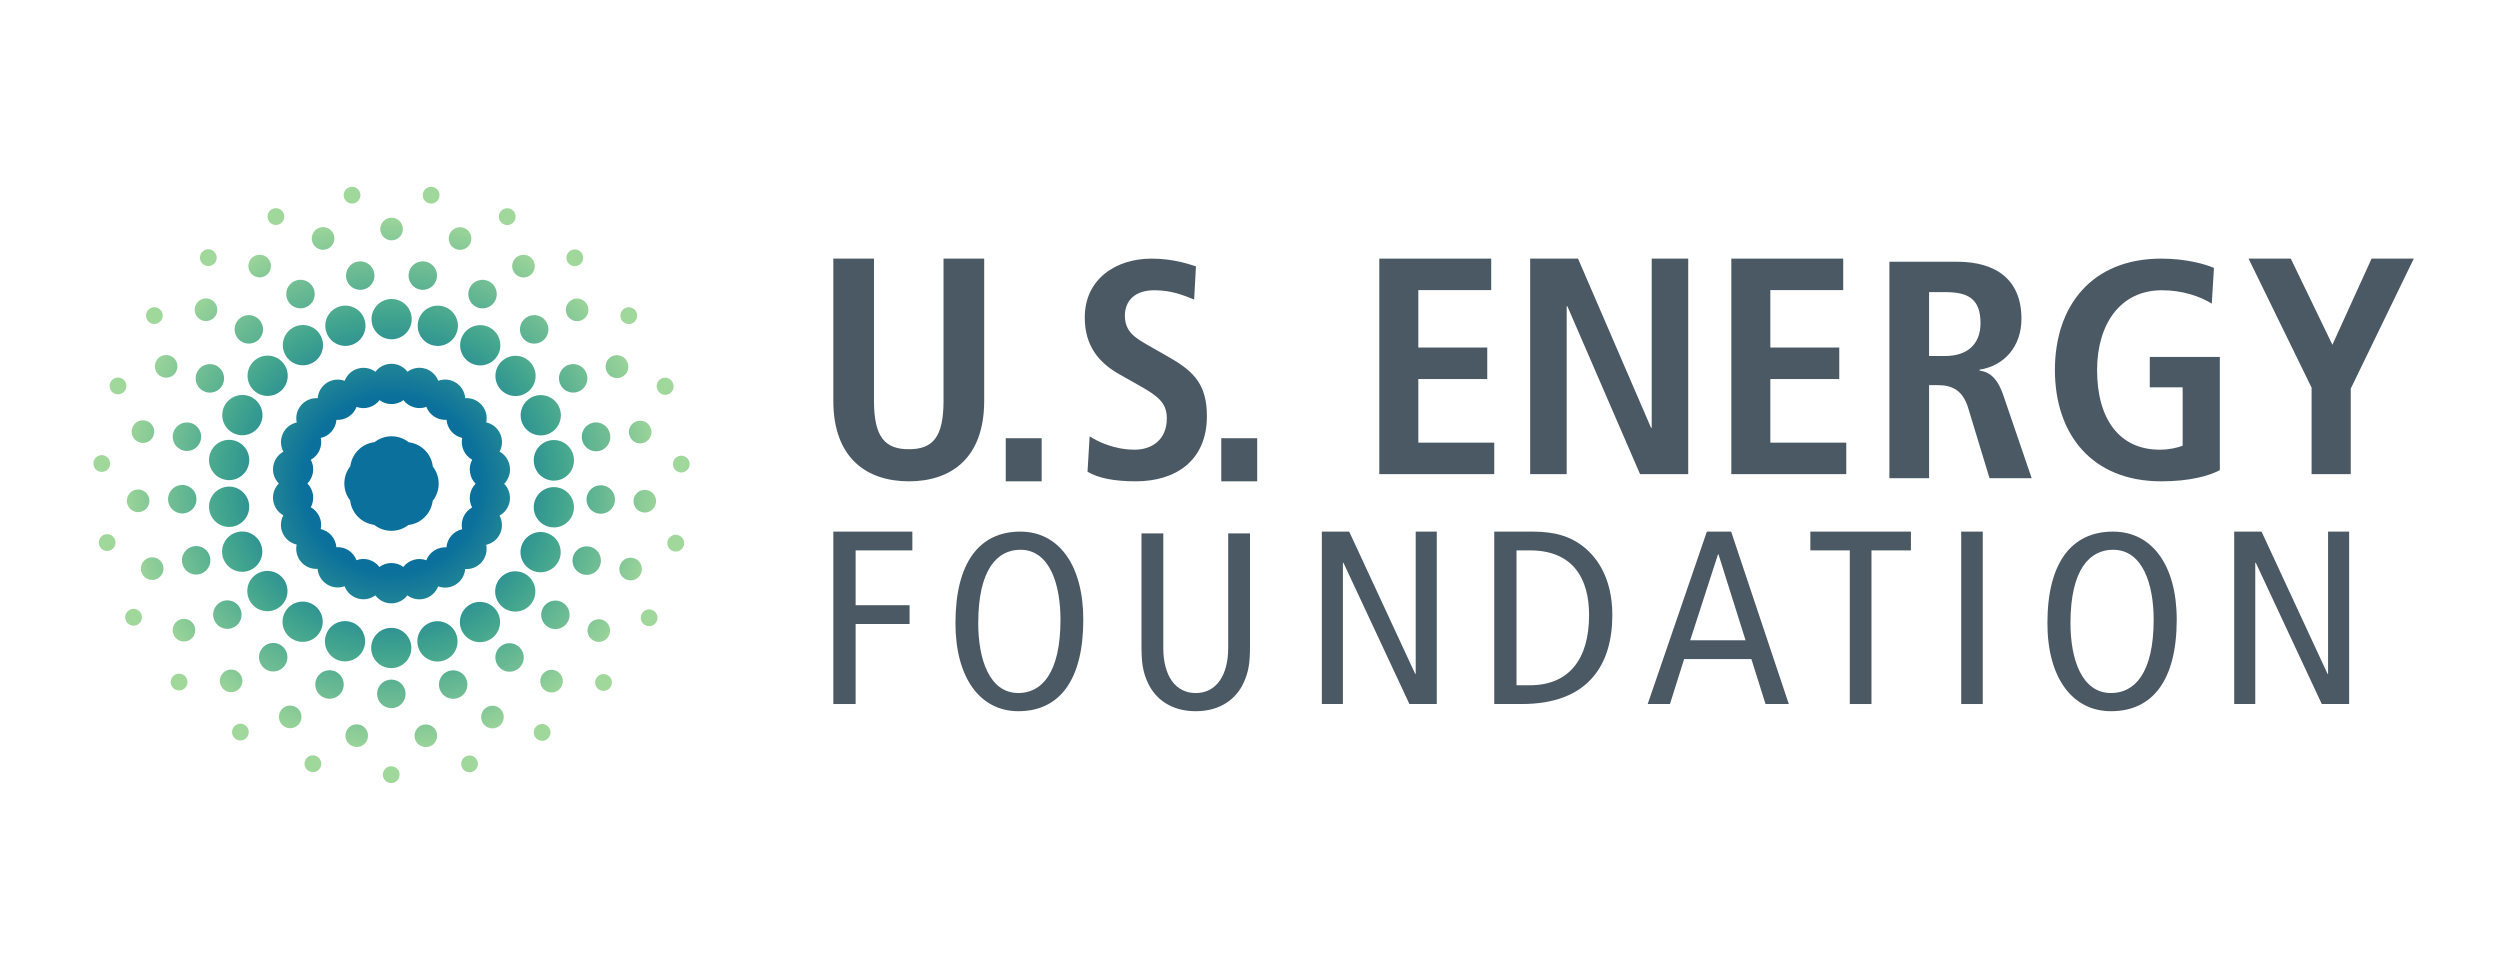
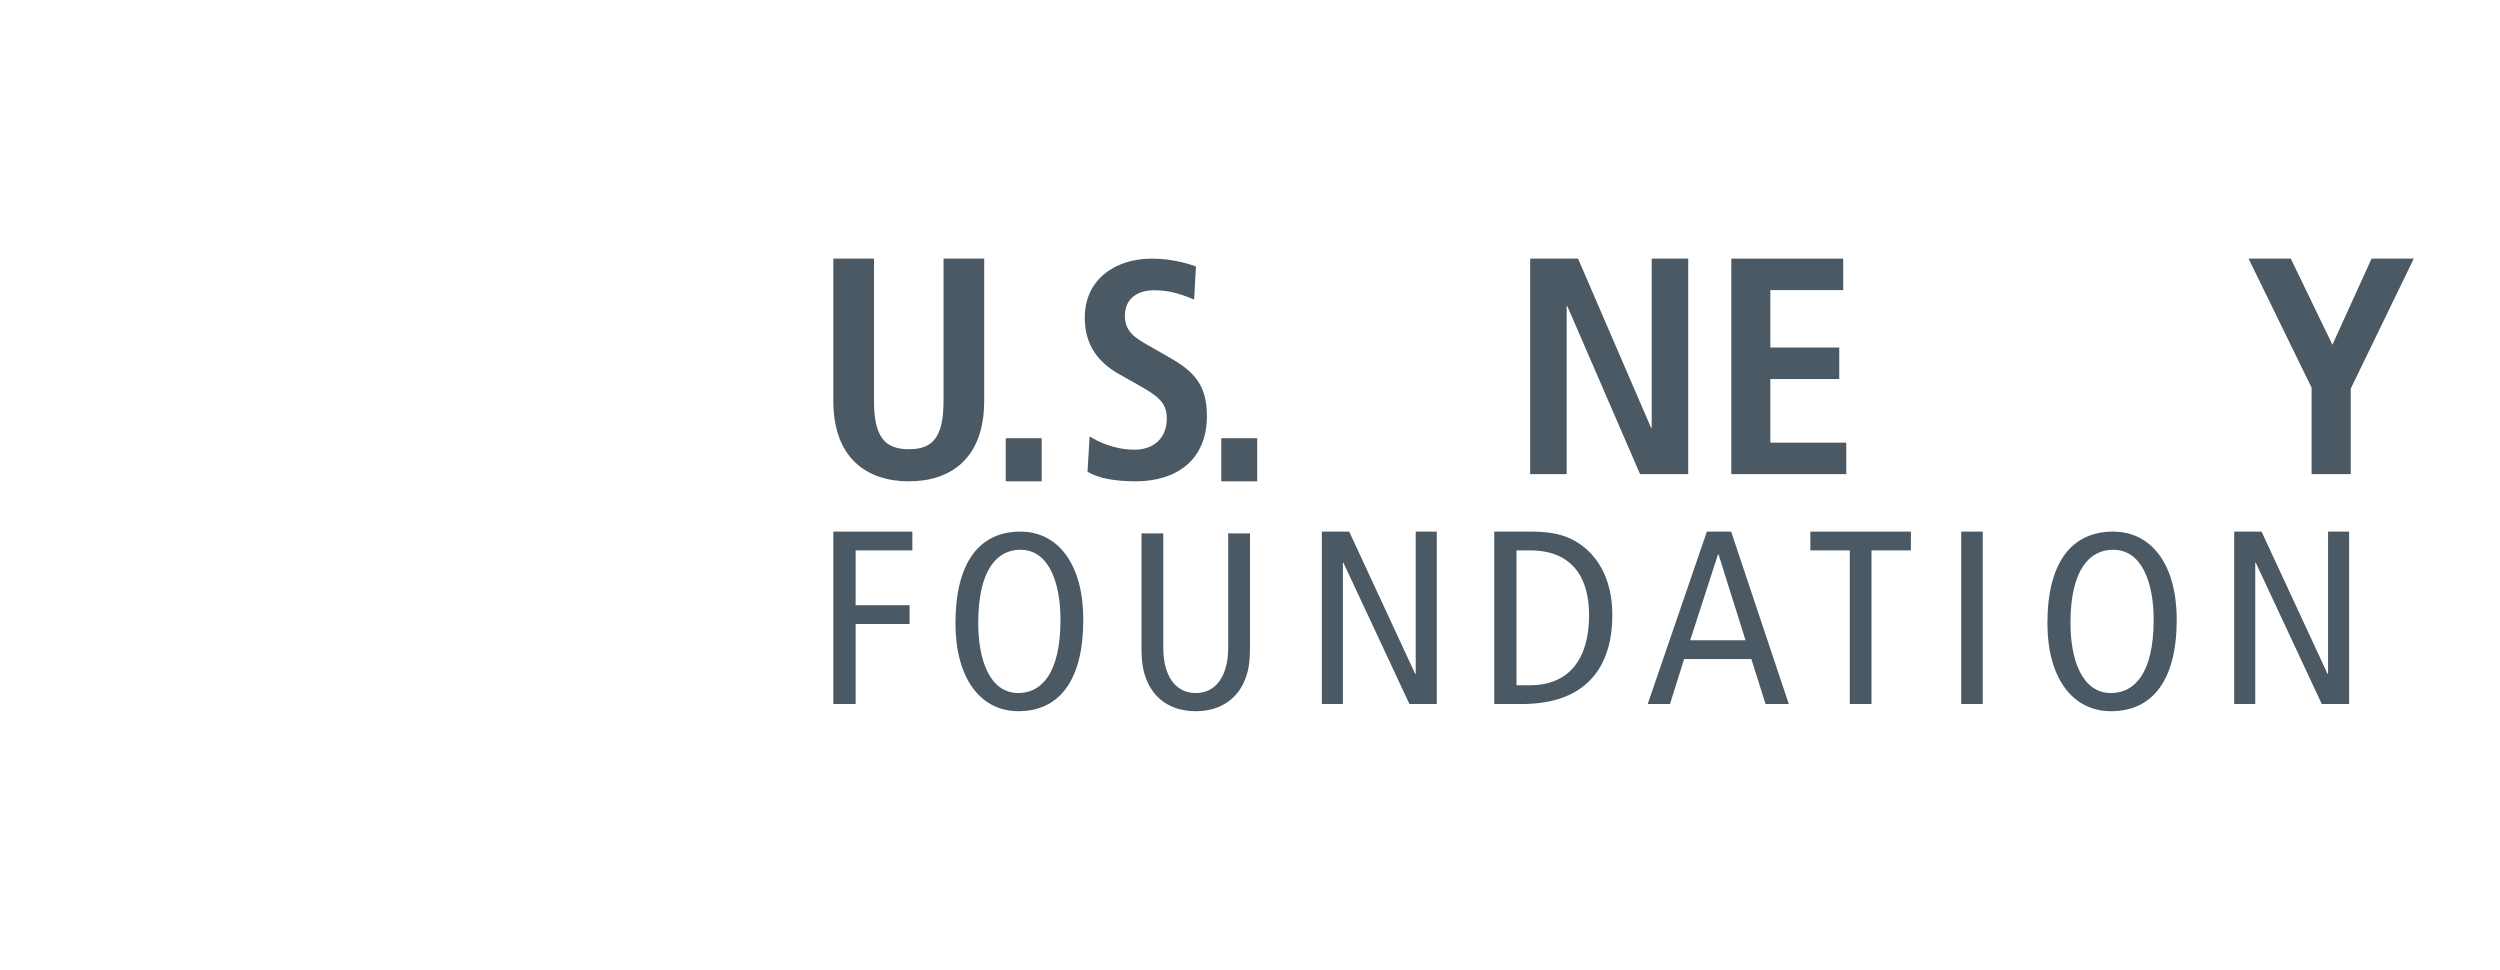
<svg xmlns="http://www.w3.org/2000/svg" width="348" height="135" viewBox="0 0 348 135">
  <defs>
    <radialGradient id="a" cx="50.015%" cy="50%" r="50%" fx="50.015%" fy="50%">
      <stop offset="29.5%" stop-color="#0B709B" />
      <stop offset="57%" stop-color="#41A48E" />
      <stop offset="91.5%" stop-color="#A0D79A" />
    </radialGradient>
  </defs>
  <g fill="none" transform="translate(13 26)">
-     <path fill="url(#a)" d="M50.664,71.187 C50.469,71.248 50.275,71.276 50.081,71.276 C49.233,71.276 48.449,70.727 48.186,69.871 C47.868,68.822 48.456,67.712 49.502,67.388 C50.549,67.069 51.656,67.658 51.979,68.707 C52.298,69.756 51.71,70.866 50.664,71.187 Z M56.816,63.873 C55.912,64.492 55.676,65.726 56.292,66.632 C56.676,67.198 57.298,67.503 57.933,67.503 C58.314,67.503 58.705,67.39 59.045,67.16 C59.949,66.541 60.185,65.306 59.567,64.401 C58.951,63.492 57.72,63.258 56.816,63.875 L56.816,63.873 Z M36.848,10.4 C35.767,10.567 35.022,11.578 35.188,12.662 C35.336,13.645 36.181,14.352 37.146,14.352 C37.244,14.352 37.345,14.345 37.443,14.328 C38.527,14.164 39.271,13.15 39.105,12.066 C38.941,10.982 37.93,10.236 36.848,10.4 Z M45.555,14.323 C45.656,14.34 45.756,14.347 45.852,14.347 C46.817,14.347 47.662,13.641 47.812,12.657 C47.976,11.573 47.229,10.562 46.147,10.398 C45.066,10.231 44.057,10.98 43.893,12.064 C43.729,13.148 44.473,14.159 45.555,14.323 Z M26.669,66.604 C27.285,65.698 27.05,64.464 26.149,63.844 C25.245,63.225 24.012,63.46 23.396,64.365 C22.778,65.271 23.012,66.505 23.916,67.125 C24.255,67.36 24.646,67.47 25.03,67.47 C25.662,67.47 26.285,67.167 26.669,66.602 L26.669,66.604 Z M11.091,34.343 C10.845,35.413 11.512,36.478 12.577,36.724 C12.727,36.757 12.877,36.774 13.022,36.774 C13.923,36.774 14.74,36.152 14.954,35.232 C15.197,34.164 14.532,33.099 13.465,32.852 C12.399,32.606 11.336,33.275 11.091,34.343 Z M14.497,25.672 C13.949,26.622 14.272,27.838 15.22,28.387 C15.532,28.568 15.874,28.654 16.211,28.654 C16.894,28.654 17.562,28.3 17.927,27.662 C18.475,26.714 18.152,25.498 17.203,24.949 C16.255,24.4 15.043,24.724 14.497,25.674 L14.497,25.672 Z M28.827,16.919 C29.115,16.919 29.408,16.855 29.684,16.722 C30.67,16.248 31.089,15.06 30.614,14.07 C30.138,13.082 28.954,12.662 27.966,13.138 C26.98,13.615 26.563,14.802 27.039,15.792 C27.378,16.503 28.088,16.919 28.827,16.919 Z M41.474,68.599 C40.381,68.601 39.491,69.488 39.491,70.589 C39.491,71.689 40.379,72.574 41.477,72.574 C42.575,72.574 43.46,71.687 43.457,70.586 C43.457,69.49 42.572,68.599 41.474,68.599 Z M21.635,21.833 C22.118,21.833 22.602,21.657 22.984,21.302 C23.787,20.554 23.834,19.296 23.087,18.496 C22.342,17.691 21.087,17.644 20.287,18.392 C19.484,19.139 19.439,20.397 20.184,21.199 C20.572,21.619 21.104,21.833 21.638,21.833 L21.635,21.833 Z M66.792,28.65 C67.127,28.65 67.469,28.563 67.78,28.382 C68.728,27.833 69.053,26.62 68.506,25.669 C67.96,24.721 66.747,24.393 65.799,24.942 C64.853,25.491 64.526,26.704 65.073,27.655 C65.441,28.293 66.106,28.647 66.792,28.647 L66.792,28.65 Z M33.456,67.383 C32.409,67.059 31.3,67.644 30.974,68.693 C30.651,69.739 31.234,70.851 32.281,71.18 C32.477,71.241 32.674,71.269 32.868,71.269 C33.716,71.269 34.498,70.722 34.762,69.868 C35.085,68.822 34.5,67.709 33.456,67.383 Z M59.904,18.498 C59.16,19.305 59.209,20.558 60.012,21.305 C60.393,21.659 60.878,21.835 61.36,21.835 C61.892,21.835 62.423,21.619 62.814,21.197 C63.559,20.392 63.512,19.136 62.706,18.39 C61.903,17.644 60.651,17.693 59.907,18.498 L59.904,18.498 Z M70.774,41.551 C69.683,41.467 68.728,42.288 68.648,43.382 C68.564,44.478 69.384,45.433 70.475,45.513 C70.526,45.517 70.578,45.52 70.627,45.52 C71.655,45.52 72.523,44.724 72.603,43.682 C72.685,42.589 71.868,41.631 70.777,41.551 L70.774,41.551 Z M68.033,35.227 C68.033,35.227 68.037,35.246 68.04,35.253 C68.042,35.26 68.042,35.267 68.044,35.272 C68.253,36.194 69.07,36.818 69.976,36.818 C70.121,36.818 70.268,36.802 70.416,36.769 C71.484,36.525 72.151,35.462 71.91,34.392 C71.907,34.387 71.907,34.382 71.905,34.375 C71.905,34.364 71.9,34.352 71.898,34.34 C71.652,33.273 70.589,32.604 69.524,32.848 C68.456,33.094 67.789,34.16 68.033,35.227 Z M19.886,61.106 C20.743,60.421 20.881,59.17 20.198,58.313 C19.514,57.454 18.269,57.316 17.414,57.999 C16.557,58.682 16.417,59.933 17.1,60.789 C17.491,61.28 18.067,61.538 18.65,61.538 C19.083,61.538 19.521,61.395 19.886,61.106 Z M13.584,50.145 C12.566,50.541 12.062,51.694 12.458,52.719 C12.762,53.503 13.511,53.984 14.305,53.984 C14.546,53.984 14.79,53.939 15.026,53.845 C16.047,53.447 16.55,52.294 16.152,51.271 C15.754,50.25 14.605,49.746 13.584,50.145 Z M12.369,45.475 C12.42,45.475 12.47,45.473 12.521,45.468 C13.612,45.386 14.431,44.433 14.347,43.34 L14.35,43.34 C14.265,42.244 13.315,41.425 12.224,41.507 C11.133,41.591 10.313,42.544 10.395,43.638 C10.475,44.68 11.343,45.475 12.371,45.475 L12.369,45.475 Z M65.546,58.032 C64.69,57.347 63.444,57.487 62.763,58.344 C62.079,59.203 62.219,60.451 63.074,61.136 C63.437,61.43 63.875,61.568 64.308,61.571 C64.891,61.571 65.467,61.312 65.858,60.822 C66.541,59.963 66.401,58.715 65.546,58.03 L65.546,58.032 Z M70.514,52.764 C70.915,51.745 70.416,50.591 69.4,50.187 C68.382,49.783 67.23,50.286 66.827,51.304 C66.424,52.325 66.925,53.479 67.941,53.883 C68.183,53.977 68.426,54.024 68.67,54.024 C69.461,54.024 70.205,53.547 70.514,52.764 Z M53.307,16.726 C53.585,16.86 53.878,16.924 54.168,16.924 C54.906,16.924 55.613,16.511 55.955,15.799 C56.43,14.812 56.015,13.624 55.032,13.145 C54.047,12.669 52.862,13.084 52.384,14.072 C51.909,15.06 52.321,16.248 53.307,16.726 Z M6.577,35.629 C6.685,35.652 6.795,35.661 6.9,35.661 C7.628,35.661 8.284,35.15 8.438,34.406 C8.616,33.552 8.071,32.716 7.218,32.538 C6.366,32.36 5.535,32.906 5.355,33.761 C5.177,34.615 5.722,35.448 6.575,35.629 L6.577,35.629 Z M11.524,25.721 C11.922,24.947 11.622,23.994 10.849,23.595 C10.077,23.196 9.126,23.496 8.728,24.271 C8.33,25.045 8.63,25.998 9.403,26.397 C9.634,26.517 9.88,26.575 10.126,26.575 C10.695,26.575 11.245,26.265 11.526,25.721 L11.524,25.721 Z M6.228,45.285 C6.263,45.285 6.301,45.285 6.336,45.285 C7.202,45.226 7.857,44.473 7.799,43.605 C7.74,42.736 6.989,42.079 6.123,42.138 C5.256,42.197 4.601,42.95 4.659,43.818 C4.716,44.651 5.409,45.29 6.228,45.29 L6.228,45.285 Z M11.702,60.43 C10.99,60.93 10.819,61.918 11.32,62.629 C11.627,63.063 12.116,63.298 12.61,63.298 C12.921,63.298 13.24,63.204 13.514,63.009 C14.225,62.509 14.394,61.526 13.895,60.813 C13.394,60.099 12.411,59.93 11.702,60.43 Z M75.187,43.656 C75.126,44.527 75.78,45.28 76.646,45.341 C76.683,45.341 76.721,45.346 76.758,45.346 C77.578,45.346 78.266,44.71 78.324,43.877 C78.388,43.009 77.732,42.255 76.866,42.192 C75.997,42.131 75.246,42.786 75.185,43.654 L75.187,43.656 Z M50.614,8.722 C50.757,8.762 50.898,8.781 51.04,8.781 C51.729,8.781 52.361,8.328 52.553,7.631 C52.789,6.791 52.3,5.92 51.464,5.683 C50.626,5.449 49.757,5.939 49.523,6.777 C49.287,7.617 49.776,8.485 50.612,8.722 L50.614,8.722 Z M58.523,10.224 C58.073,10.97 58.307,11.939 59.052,12.39 C59.31,12.547 59.588,12.62 59.869,12.622 C60.401,12.622 60.918,12.35 61.215,11.862 C61.667,11.116 61.431,10.146 60.688,9.694 C59.944,9.243 58.977,9.478 58.525,10.224 L58.523,10.224 Z M67.335,18.707 C67.719,18.707 68.108,18.566 68.41,18.285 C69.044,17.688 69.079,16.691 68.487,16.055 C67.895,15.417 66.897,15.382 66.263,15.975 C65.626,16.572 65.591,17.569 66.185,18.205 C66.495,18.538 66.916,18.707 67.335,18.707 Z M15.672,18.693 C16.094,18.693 16.515,18.524 16.824,18.191 C17.416,17.555 17.384,16.558 16.747,15.961 C16.112,15.368 15.117,15.401 14.523,16.039 C13.93,16.675 13.963,17.672 14.6,18.268 C14.902,18.552 15.288,18.693 15.672,18.693 Z M74.574,34.462 C74.728,35.208 75.384,35.72 76.112,35.72 C76.22,35.72 76.327,35.708 76.433,35.687 C77.285,35.509 77.83,34.676 77.655,33.822 C77.477,32.967 76.646,32.418 75.794,32.597 C74.941,32.773 74.394,33.608 74.572,34.462 L74.574,34.462 Z M23.148,12.613 C23.426,12.613 23.705,12.54 23.962,12.383 C24.707,11.932 24.941,10.961 24.492,10.217 C24.042,9.471 23.073,9.236 22.331,9.687 C21.586,10.137 21.35,11.109 21.802,11.852 C22.096,12.343 22.616,12.613 23.15,12.613 L23.148,12.613 Z M31.972,8.769 C32.114,8.769 32.257,8.75 32.398,8.71 C33.236,8.473 33.723,7.603 33.486,6.763 C33.25,5.925 32.384,5.434 31.545,5.671 C30.707,5.908 30.22,6.779 30.457,7.617 C30.651,8.314 31.283,8.769 31.969,8.769 L31.972,8.769 Z M41.507,7.457 C42.378,7.457 43.08,6.751 43.08,5.883 C43.08,5.01 42.378,4.303 41.509,4.303 C40.641,4.303 39.936,5.01 39.934,5.878 C39.934,6.751 40.639,7.457 41.507,7.457 Z M7.656,51.665 C6.837,51.959 6.411,52.86 6.703,53.684 C6.933,54.329 7.539,54.73 8.185,54.73 C8.361,54.73 8.536,54.702 8.712,54.639 C9.534,54.345 9.96,53.444 9.667,52.623 C9.375,51.801 8.476,51.372 7.654,51.665 L7.656,51.665 Z M36.874,74.841 C36.012,74.719 35.219,75.322 35.097,76.185 C34.978,77.049 35.579,77.844 36.441,77.966 C36.513,77.976 36.588,77.981 36.661,77.981 C37.434,77.981 38.108,77.41 38.216,76.619 C38.337,75.756 37.736,74.96 36.874,74.841 Z M20.39,69.774 C20.938,69.096 20.837,68.104 20.163,67.554 C19.488,67.005 18.496,67.106 17.948,67.782 C17.4,68.458 17.501,69.453 18.175,70.002 C18.468,70.241 18.819,70.356 19.168,70.356 C19.624,70.356 20.078,70.157 20.39,69.774 Z M46.068,74.855 C45.204,74.972 44.602,75.765 44.719,76.631 C44.829,77.422 45.504,77.997 46.276,77.997 C46.349,77.997 46.419,77.992 46.492,77.981 C47.355,77.863 47.955,77.07 47.84,76.204 C47.721,75.341 46.929,74.738 46.068,74.855 Z M74.293,24.329 C74.293,24.329 74.286,24.313 74.281,24.304 C74.281,24.299 74.277,24.294 74.274,24.29 C73.874,23.515 72.923,23.215 72.153,23.616 C71.381,24.015 71.081,24.968 71.479,25.74 C71.484,25.747 71.486,25.752 71.488,25.756 C71.491,25.763 71.495,25.768 71.498,25.775 C71.779,26.317 72.329,26.629 72.898,26.632 C73.143,26.632 73.387,26.573 73.619,26.453 C74.394,26.054 74.693,25.102 74.295,24.329 L74.293,24.329 Z M54.92,72.367 C54.124,72.715 53.759,73.644 54.103,74.442 C54.363,75.035 54.941,75.39 55.55,75.39 C55.76,75.39 55.971,75.348 56.175,75.258 C56.973,74.913 57.338,73.982 56.994,73.184 C56.648,72.384 55.718,72.02 54.922,72.365 L54.92,72.367 Z M75.311,51.724 C74.492,51.431 73.593,51.86 73.3,52.679 C73.008,53.5 73.436,54.402 74.253,54.695 C74.429,54.758 74.607,54.789 74.782,54.789 C75.428,54.789 76.035,54.385 76.264,53.74 C76.557,52.918 76.128,52.017 75.309,51.724 L75.311,51.724 Z M71.638,62.683 C72.139,61.969 71.971,60.986 71.261,60.484 C70.552,59.982 69.571,60.151 69.067,60.862 C68.566,61.573 68.737,62.556 69.444,63.058 C69.723,63.255 70.039,63.349 70.35,63.349 C70.844,63.349 71.331,63.117 71.638,62.683 Z M28.02,72.344 C27.221,71.997 26.294,72.363 25.95,73.163 C25.604,73.963 25.969,74.89 26.767,75.237 C26.971,75.327 27.184,75.369 27.395,75.369 C28.001,75.369 28.579,75.014 28.839,74.421 C29.186,73.621 28.82,72.691 28.022,72.346 L28.02,72.344 Z M62.786,67.59 C62.112,68.136 62.006,69.129 62.554,69.807 C62.863,70.192 63.32,70.392 63.779,70.392 C64.125,70.392 64.476,70.277 64.767,70.042 C65.443,69.493 65.546,68.5 65.001,67.822 C64.453,67.146 63.463,67.041 62.786,67.59 Z M46.852,2.327 C46.906,2.335 46.962,2.339 47.014,2.339 C47.587,2.339 48.086,1.917 48.168,1.33 C48.257,0.692 47.812,0.103 47.173,0.014 C46.536,-0.075 45.946,0.37 45.857,1.009 C45.771,1.649 46.215,2.238 46.852,2.327 Z M70.156,68.204 C69.718,68.674 69.742,69.415 70.212,69.854 C70.437,70.068 70.723,70.169 71.008,70.169 C71.322,70.169 71.631,70.044 71.863,69.8 C72.301,69.329 72.277,68.587 71.807,68.148 C71.336,67.707 70.599,67.733 70.158,68.204 L70.156,68.204 Z M77.896,58.956 C77.325,58.661 76.62,58.881 76.325,59.456 C76.03,60.029 76.25,60.733 76.821,61.031 C76.995,61.12 77.177,61.162 77.358,61.162 C77.779,61.162 78.186,60.932 78.392,60.531 C78.692,59.958 78.467,59.254 77.896,58.956 Z M57.142,5.228 C57.294,5.294 57.451,5.326 57.605,5.326 C58.055,5.326 58.485,5.061 58.675,4.622 C58.933,4.031 58.661,3.341 58.071,3.085 C57.481,2.827 56.793,3.1 56.538,3.691 C56.282,4.282 56.552,4.972 57.142,5.228 Z M52.047,79.205 C51.427,79.379 51.066,80.025 51.237,80.646 C51.382,81.163 51.85,81.503 52.361,81.503 C52.464,81.503 52.572,81.489 52.675,81.458 C53.295,81.282 53.656,80.637 53.485,80.017 C53.309,79.396 52.665,79.032 52.045,79.205 L52.047,79.205 Z M36.003,2.337 C36.057,2.337 36.111,2.332 36.165,2.325 C36.801,2.236 37.246,1.647 37.16,1.006 C37.071,0.368 36.481,-0.078 35.844,0.011 C35.205,0.098 34.76,0.69 34.849,1.328 C34.931,1.914 35.43,2.337 36.003,2.337 Z M61.859,74.953 C61.309,75.287 61.133,76.007 61.466,76.558 C61.686,76.92 62.072,77.122 62.465,77.122 C62.671,77.122 62.877,77.068 63.067,76.953 C63.617,76.619 63.795,75.899 63.46,75.348 C63.128,74.796 62.412,74.618 61.859,74.953 Z M25.407,5.317 C25.561,5.317 25.716,5.287 25.868,5.221 C26.458,4.963 26.732,4.275 26.475,3.684 C26.219,3.092 25.533,2.818 24.943,3.076 C24.351,3.332 24.08,4.019 24.337,4.611 C24.527,5.052 24.955,5.317 25.407,5.317 Z M41.458,80.663 C40.814,80.663 40.292,81.186 40.292,81.831 C40.29,82.477 40.812,83 41.456,83 L41.458,83 C42.102,83 42.622,82.479 42.624,81.834 C42.624,81.188 42.102,80.665 41.458,80.663 Z M3.814,26.622 C3.208,26.404 2.541,26.723 2.325,27.331 C2.108,27.939 2.426,28.607 3.032,28.823 C3.161,28.868 3.295,28.891 3.423,28.891 C3.901,28.891 4.35,28.593 4.521,28.115 C4.737,27.505 4.421,26.838 3.814,26.622 Z M81.302,48.462 C80.673,48.328 80.055,48.737 79.921,49.366 C79.788,49.997 80.193,50.616 80.822,50.75 C80.902,50.767 80.984,50.776 81.064,50.776 C81.602,50.776 82.087,50.398 82.204,49.847 C82.337,49.216 81.932,48.596 81.302,48.462 Z M1.166,39.691 C1.775,39.691 2.285,39.219 2.33,38.602 C2.374,37.959 1.89,37.4 1.246,37.356 C0.605,37.311 0.047,37.794 0.003,38.44 C-0.042,39.083 0.443,39.641 1.084,39.686 C1.113,39.686 1.141,39.691 1.166,39.691 Z M5.062,58.886 C4.489,59.182 4.264,59.886 4.559,60.461 C4.767,60.862 5.174,61.094 5.596,61.094 C5.776,61.094 5.959,61.052 6.13,60.963 C6.701,60.667 6.928,59.963 6.631,59.388 C6.336,58.816 5.633,58.59 5.062,58.886 Z M1.677,48.382 C1.047,48.516 0.642,49.133 0.775,49.767 C0.89,50.318 1.375,50.696 1.913,50.696 C1.993,50.696 2.075,50.687 2.154,50.67 C2.784,50.539 3.189,49.92 3.058,49.288 C2.925,48.655 2.307,48.251 1.677,48.382 Z M11.133,68.089 C10.662,68.528 10.636,69.27 11.077,69.741 C11.306,69.988 11.617,70.11 11.931,70.11 C12.214,70.11 12.5,70.007 12.727,69.796 C13.198,69.357 13.221,68.615 12.783,68.143 C12.346,67.672 11.606,67.646 11.135,68.087 L11.133,68.089 Z M81.754,37.433 C81.113,37.478 80.626,38.034 80.67,38.679 C80.712,39.296 81.225,39.768 81.832,39.768 C81.86,39.768 81.885,39.768 81.913,39.768 C82.555,39.723 83.04,39.167 82.997,38.522 C82.953,37.879 82.398,37.393 81.754,37.435 L81.754,37.433 Z M21.071,74.906 C20.521,74.573 19.802,74.747 19.47,75.298 C19.135,75.85 19.308,76.568 19.858,76.903 C20.048,77.018 20.256,77.075 20.462,77.075 C20.856,77.075 21.242,76.873 21.46,76.512 C21.792,75.962 21.619,75.242 21.071,74.906 Z M15.998,11.036 C16.255,11.036 16.515,10.949 16.733,10.773 C17.232,10.367 17.309,9.63 16.901,9.128 C16.496,8.628 15.761,8.553 15.263,8.959 C14.764,9.365 14.687,10.102 15.092,10.602 C15.324,10.888 15.658,11.033 15.998,11.033 L15.998,11.036 Z M74.527,19.108 C74.759,19.108 74.993,19.04 75.197,18.895 C75.723,18.524 75.85,17.794 75.48,17.266 C75.108,16.738 74.382,16.611 73.855,16.985 C73.328,17.355 73.202,18.085 73.572,18.611 C73.801,18.932 74.16,19.106 74.527,19.106 L74.527,19.108 Z M66.277,10.794 C66.495,10.97 66.754,11.055 67.012,11.055 C67.351,11.055 67.689,10.907 67.918,10.625 C68.323,10.123 68.246,9.386 67.747,8.98 C67.248,8.574 66.513,8.652 66.106,9.151 C65.701,9.654 65.778,10.388 66.277,10.796 L66.277,10.794 Z M80.698,27.406 C80.698,27.406 80.691,27.387 80.687,27.378 C80.684,27.366 80.68,27.357 80.677,27.347 C80.46,26.739 79.792,26.423 79.188,26.636 C78.582,26.854 78.266,27.521 78.479,28.129 L78.481,28.129 C78.481,28.129 78.488,28.147 78.491,28.157 C78.491,28.166 78.498,28.176 78.5,28.185 C78.671,28.664 79.12,28.964 79.598,28.964 C79.729,28.964 79.86,28.943 79.987,28.896 C80.595,28.68 80.912,28.011 80.698,27.406 Z M7.815,18.883 C8.021,19.028 8.255,19.099 8.487,19.099 C8.852,19.099 9.215,18.925 9.44,18.604 C9.81,18.076 9.688,17.346 9.162,16.975 C8.635,16.604 7.907,16.729 7.537,17.259 C7.167,17.785 7.291,18.514 7.818,18.885 L7.815,18.883 Z M30.871,79.187 C30.253,79.011 29.607,79.372 29.431,79.994 C29.256,80.616 29.619,81.261 30.239,81.437 C30.344,81.468 30.452,81.482 30.555,81.482 C31.063,81.482 31.531,81.146 31.677,80.628 C31.852,80.008 31.489,79.36 30.869,79.187 L30.871,79.187 Z M66.872,37.708 C66.872,37.708 66.872,37.689 66.872,37.682 C66.869,37.675 66.869,37.668 66.867,37.661 C66.647,36.128 65.23,35.061 63.699,35.281 C62.17,35.504 61.108,36.924 61.328,38.459 C61.328,38.466 61.328,38.475 61.328,38.482 C61.328,38.487 61.33,38.491 61.33,38.494 C61.529,39.895 62.725,40.906 64.097,40.906 C64.228,40.906 64.359,40.897 64.49,40.878 C66.022,40.66 67.087,39.242 66.869,37.708 L66.872,37.708 Z M29.169,24.85 C29.687,24.85 30.211,24.705 30.679,24.405 C31.979,23.567 32.356,21.833 31.522,20.53 C30.686,19.226 28.954,18.85 27.657,19.686 C26.355,20.523 25.978,22.26 26.814,23.56 C27.348,24.395 28.249,24.85 29.169,24.85 Z M59.707,49.687 C59.061,51.095 59.677,52.759 61.082,53.407 C61.459,53.583 61.859,53.665 62.25,53.665 C63.308,53.665 64.322,53.059 64.795,52.034 C65.441,50.626 64.825,48.96 63.421,48.312 C62.016,47.664 60.354,48.282 59.707,49.69 L59.707,49.687 Z M52.335,24.421 C52.803,24.724 53.328,24.869 53.847,24.869 C54.765,24.869 55.667,24.414 56.203,23.581 C57.039,22.279 56.664,20.542 55.362,19.707 C54.063,18.866 52.333,19.244 51.497,20.547 C50.659,21.849 51.036,23.586 52.335,24.421 Z M66.867,45.015 C67.089,43.483 66.026,42.058 64.5,41.835 C62.971,41.612 61.55,42.675 61.328,44.208 C61.103,45.74 62.166,47.165 63.692,47.387 C63.83,47.409 63.966,47.418 64.1,47.418 C65.467,47.418 66.663,46.411 66.864,45.015 L66.867,45.015 Z M26.091,24.189 C24.922,23.175 23.155,23.302 22.143,24.473 C21.132,25.641 21.256,27.413 22.422,28.427 C22.951,28.887 23.604,29.114 24.255,29.114 C25.039,29.114 25.817,28.788 26.369,28.147 C27.381,26.979 27.254,25.207 26.088,24.191 L26.091,24.189 Z M60.592,28.45 C61.761,27.436 61.887,25.665 60.876,24.494 C59.862,23.323 58.097,23.198 56.929,24.212 C55.76,25.226 55.634,26.998 56.648,28.169 C57.2,28.807 57.98,29.133 58.762,29.133 C59.41,29.133 60.063,28.908 60.592,28.448 L60.592,28.45 Z M61.112,29.255 C59.705,29.898 59.085,31.562 59.726,32.972 C60.194,34.002 61.211,34.612 62.276,34.612 C62.662,34.612 63.058,34.533 63.432,34.359 C64.842,33.716 65.462,32.052 64.821,30.642 C64.179,29.232 62.519,28.61 61.112,29.253 L61.112,29.255 Z M20.713,53.599 C21.099,53.599 21.495,53.517 21.869,53.346 C23.279,52.705 23.899,51.041 23.26,49.631 C22.621,48.221 20.961,47.596 19.554,48.237 C18.147,48.88 17.524,50.541 18.163,51.952 C18.632,52.987 19.648,53.597 20.713,53.597 L20.713,53.599 Z M18.898,40.836 C20.268,40.836 21.464,39.829 21.666,38.43 C21.886,36.898 20.823,35.476 19.294,35.253 C17.765,35.03 16.347,36.095 16.124,37.628 C15.902,39.16 16.965,40.582 18.493,40.805 C18.632,40.826 18.765,40.836 18.896,40.836 L18.898,40.836 Z M19.568,34.333 C19.945,34.507 20.345,34.589 20.734,34.589 C21.795,34.589 22.806,33.984 23.281,32.956 C23.925,31.545 23.309,29.882 21.905,29.234 C20.497,28.589 18.838,29.206 18.191,30.614 C17.548,32.024 18.163,33.688 19.568,34.336 L19.568,34.333 Z M16.124,44.938 C16.325,46.339 17.522,47.348 18.891,47.348 C19.023,47.348 19.156,47.338 19.289,47.319 C20.818,47.099 21.883,45.681 21.663,44.147 C21.446,42.612 20.029,41.544 18.498,41.765 C16.967,41.986 15.904,43.403 16.122,44.938 L16.124,44.938 Z M37.714,64.06 C38.152,62.575 37.307,61.012 35.825,60.573 C34.343,60.134 32.786,60.982 32.346,62.469 C31.908,63.952 32.753,65.515 34.238,65.954 C34.502,66.031 34.769,66.069 35.034,66.069 C36.242,66.069 37.354,65.278 37.714,64.06 Z M26.053,58.396 C27.221,57.382 27.348,55.612 26.336,54.441 C25.327,53.268 23.56,53.141 22.392,54.158 C21.223,55.171 21.094,56.941 22.106,58.112 C22.658,58.755 23.44,59.081 24.222,59.081 C24.871,59.081 25.524,58.856 26.053,58.396 Z M31.478,62.066 C32.318,60.766 31.941,59.029 30.644,58.191 C29.345,57.349 27.612,57.724 26.776,59.027 C25.936,60.329 26.311,62.066 27.61,62.903 C28.081,63.206 28.605,63.352 29.125,63.352 C30.042,63.352 30.944,62.899 31.478,62.066 Z M41.463,61.395 C39.917,61.395 38.665,62.65 38.665,64.196 C38.665,65.743 39.917,67.003 41.46,67.003 L41.463,67.003 C43.006,67.003 44.26,65.747 44.26,64.199 C44.26,62.65 43.008,61.395 41.463,61.395 Z M41.514,21.227 C43.059,21.227 44.312,19.969 44.31,18.423 C44.31,16.874 43.055,15.619 41.512,15.619 C39.967,15.619 38.714,16.877 38.714,18.425 C38.714,19.974 39.969,21.23 41.514,21.227 Z M60.56,54.211 C59.394,53.195 57.626,53.322 56.612,54.491 C55.599,55.659 55.723,57.431 56.891,58.447 C57.42,58.907 58.073,59.135 58.724,59.135 C59.508,59.135 60.283,58.809 60.838,58.17 C61.85,57.002 61.726,55.23 60.56,54.214 L60.56,54.211 Z M56.168,59.076 C55.332,57.771 53.602,57.391 52.302,58.227 C51.001,59.064 50.624,60.799 51.455,62.101 C51.989,62.936 52.892,63.392 53.815,63.392 C54.33,63.392 54.854,63.248 55.32,62.95 C56.622,62.113 56.999,60.378 56.168,59.076 Z M45.258,18.557 C44.822,20.042 45.667,21.603 47.152,22.042 C47.416,22.119 47.683,22.157 47.945,22.157 C49.153,22.157 50.268,21.363 50.628,20.143 C51.064,18.658 50.219,17.097 48.734,16.661 C47.25,16.222 45.695,17.069 45.258,18.557 Z M50.581,62.5 C50.151,61.012 48.596,60.156 47.114,60.587 C45.632,61.019 44.778,62.577 45.206,64.063 C45.562,65.29 46.681,66.088 47.892,66.088 C48.151,66.088 48.414,66.05 48.676,65.975 C50.158,65.543 51.012,63.985 50.581,62.5 Z M32.393,20.131 C32.749,21.356 33.866,22.152 35.076,22.154 C35.336,22.154 35.598,22.117 35.863,22.039 C37.345,21.607 38.197,20.049 37.766,18.561 C37.333,17.076 35.778,16.222 34.296,16.654 C32.812,17.088 31.96,18.646 32.393,20.131 Z M57.181,41.343 C57.776,41.946 58.09,42.812 57.961,43.717 C57.827,44.621 57.28,45.36 56.538,45.773 C56.938,46.519 56.994,47.439 56.615,48.27 C56.235,49.101 55.5,49.654 54.674,49.835 C54.85,50.666 54.646,51.562 54.049,52.252 C53.452,52.94 52.593,53.266 51.75,53.21 C51.682,54.057 51.237,54.859 50.469,55.352 C49.701,55.845 48.786,55.915 47.99,55.624 C47.686,56.417 47.032,57.063 46.157,57.316 C45.281,57.572 44.384,57.379 43.706,56.875 C43.195,57.551 42.387,57.985 41.477,57.985 C40.566,57.985 39.756,57.548 39.246,56.873 C38.564,57.375 37.665,57.565 36.79,57.304 C35.914,57.044 35.263,56.399 34.964,55.605 C34.168,55.896 33.252,55.821 32.487,55.326 C31.721,54.831 31.279,54.026 31.213,53.184 C30.368,53.238 29.511,52.909 28.916,52.222 C28.319,51.532 28.118,50.633 28.294,49.802 C27.465,49.617 26.734,49.058 26.355,48.228 C25.978,47.395 26.039,46.477 26.442,45.731 C25.702,45.32 25.159,44.579 25.028,43.675 C24.899,42.772 25.215,41.908 25.81,41.305 C25.215,40.702 24.899,39.836 25.028,38.933 C25.159,38.029 25.704,37.285 26.446,36.875 C26.046,36.126 25.988,35.208 26.367,34.375 C26.744,33.545 27.476,32.991 28.303,32.808 C28.127,31.977 28.329,31.081 28.926,30.391 C29.523,29.701 30.382,29.375 31.222,29.429 C31.288,28.584 31.733,27.779 32.498,27.284 C33.266,26.791 34.184,26.718 34.978,27.009 C35.277,26.216 35.933,25.569 36.808,25.313 C37.684,25.057 38.581,25.247 39.26,25.749 C39.77,25.073 40.578,24.639 41.486,24.637 C42.397,24.637 43.209,25.071 43.722,25.747 C44.401,25.242 45.3,25.05 46.178,25.31 C47.049,25.569 47.704,26.214 48.006,27.007 C48.8,26.714 49.715,26.786 50.481,27.281 C51.249,27.774 51.694,28.579 51.759,29.422 C52.604,29.365 53.461,29.694 54.058,30.382 C54.657,31.069 54.859,31.968 54.686,32.799 C55.512,32.984 56.245,33.54 56.624,34.371 C57.003,35.202 56.942,36.119 56.542,36.868 C57.282,37.278 57.827,38.017 57.959,38.921 C57.961,38.933 57.961,38.942 57.963,38.954 C57.963,38.961 57.966,38.968 57.966,38.975 C58.094,39.876 57.776,40.739 57.181,41.343 Z M52.422,42.908 C52.511,42.291 52.794,41.749 53.204,41.338 C52.796,40.925 52.513,40.38 52.424,39.761 C52.424,39.754 52.424,39.749 52.424,39.742 C52.424,39.738 52.422,39.73 52.422,39.726 C52.33,39.106 52.452,38.505 52.726,37.994 C52.22,37.712 51.797,37.273 51.537,36.706 C51.275,36.138 51.223,35.528 51.342,34.96 C50.776,34.835 50.244,34.535 49.837,34.063 C49.427,33.592 49.203,33.021 49.158,32.442 C48.58,32.482 47.983,32.341 47.459,32.003 C46.934,31.667 46.557,31.179 46.353,30.637 C45.81,30.837 45.201,30.872 44.602,30.694 C44.005,30.517 43.511,30.161 43.16,29.699 C42.696,30.043 42.121,30.25 41.498,30.25 C40.875,30.25 40.294,30.046 39.829,29.701 C39.48,30.163 38.983,30.525 38.382,30.698 C37.785,30.877 37.176,30.841 36.633,30.64 C36.427,31.182 36.055,31.665 35.53,32.005 C35.006,32.341 34.411,32.482 33.835,32.444 C33.791,33.024 33.566,33.594 33.159,34.066 C32.751,34.54 32.22,34.842 31.653,34.967 C31.773,35.535 31.719,36.147 31.459,36.715 C31.197,37.283 30.773,37.722 30.265,38.003 C30.541,38.513 30.658,39.113 30.569,39.73 C30.48,40.35 30.199,40.892 29.79,41.303 C30.197,41.716 30.483,42.258 30.571,42.877 C30.661,43.499 30.539,44.1 30.265,44.611 C30.771,44.891 31.194,45.332 31.454,45.902 C31.712,46.47 31.763,47.078 31.644,47.646 C32.21,47.772 32.739,48.073 33.147,48.544 C33.556,49.018 33.779,49.589 33.823,50.168 C34.402,50.128 34.999,50.271 35.523,50.609 C36.048,50.947 36.42,51.433 36.623,51.978 C37.169,51.778 37.778,51.745 38.377,51.923 C38.974,52.1 39.468,52.459 39.817,52.921 C40.283,52.576 40.856,52.372 41.479,52.372 C42.104,52.372 42.68,52.578 43.146,52.923 C43.495,52.461 43.993,52.102 44.595,51.928 C45.192,51.752 45.801,51.787 46.344,51.989 C46.55,51.447 46.925,50.966 47.449,50.628 C47.973,50.29 48.568,50.152 49.144,50.189 C49.191,49.612 49.413,49.042 49.823,48.57 C50.233,48.096 50.764,47.793 51.331,47.671 C51.211,47.101 51.268,46.491 51.527,45.923 C51.787,45.355 52.213,44.917 52.719,44.637 C52.445,44.126 52.328,43.527 52.419,42.908 L52.422,42.908 Z M46.157,36.673 C45.525,36.035 44.724,35.666 43.897,35.563 C43.249,35.049 42.432,34.737 41.542,34.73 C40.639,34.72 39.805,35.025 39.143,35.544 C38.314,35.64 37.513,36.004 36.876,36.638 C36.24,37.271 35.87,38.071 35.767,38.9 C35.252,39.55 34.94,40.369 34.931,41.263 C34.924,42.166 35.226,43.002 35.743,43.666 C35.837,44.496 36.197,45.299 36.829,45.94 C37.462,46.578 38.26,46.949 39.086,47.054 C39.73,47.568 40.545,47.88 41.432,47.892 L41.481,47.892 C42.369,47.892 43.188,47.592 43.841,47.082 C44.67,46.989 45.471,46.627 46.11,45.994 C46.749,45.362 47.121,44.562 47.224,43.734 C47.737,43.088 48.051,42.274 48.065,41.39 L48.065,41.331 C48.067,40.432 47.763,39.604 47.248,38.944 C47.152,38.114 46.789,37.311 46.157,36.673 Z" />
    <path fill="#4B5965" d="M108.658,10 L108.658,29.791 C108.658,34.871 110.205,36.533 113.521,36.533 C116.838,36.533 118.34,34.869 118.34,29.791 L118.34,10 L124,10 L124,29.791 C124,37.848 119.313,41 113.521,41 C107.73,41 103,37.848 103,29.791 L103,10 L108.66,10 L108.658,10 Z" />
    <polygon fill="#4B5965" points="127 35 132 35 132 41 127 41" />
    <path fill="#4B5965" d="M138.679,34.739 C139.736,35.43 142.062,36.596 144.937,36.596 C147.304,36.596 149.42,35.258 149.42,32.236 C149.42,30.078 148.195,29.128 145.571,27.659 L142.821,26.104 C139.903,24.462 138,22.087 138,18.204 C138,12.807 142.355,10 147.304,10 C150.433,10 152.633,10.82 153.477,11.079 L153.224,15.698 C151.913,15.18 150.18,14.402 147.684,14.402 C144.978,14.402 143.583,15.871 143.583,17.942 C143.583,20.186 145.063,21.05 146.712,22.001 L149.883,23.815 C153.351,25.8 155,27.701 155,31.932 C155,38.062 150.731,41 145.106,41 C142.147,41 139.862,40.568 138.382,39.662 L138.677,34.739 L138.679,34.739 Z" />
    <polygon fill="#4B5965" points="157 35 162 35 162 41 157 41" />
-     <polygon fill="#4B5965" points="179 10 194.575 10 194.575 14.384 184.431 14.384 184.431 22.377 194.025 22.377 194.025 26.762 184.431 26.762 184.431 35.616 195 35.616 195 40 179 40" />
    <polygon fill="#4B5965" points="206.662 10 216.828 33.553 216.917 33.553 216.917 10 222 10 222 40 215.296 40 205.172 16.619 205.084 16.619 205.084 40 200 40 200 10" />
    <polygon fill="#4B5965" points="228 10 243.576 10 243.576 14.384 233.431 14.384 233.431 22.377 243.025 22.377 243.025 26.762 233.431 26.762 233.431 35.616 244 35.616 244 40 228 40" />
-     <path fill="#4B5965" d="M250,10.432 L259.409,10.432 C264.761,10.432 268.385,12.849 268.385,18.376 C268.385,22.306 265.925,24.937 262.56,25.456 L262.56,25.584 C263.682,25.757 264.934,26.275 265.883,29.082 L269.809,40.566 L263.942,40.566 L260.963,30.765 C260.231,28.391 258.807,27.613 256.778,27.613 L255.528,27.613 L255.528,40.566 L250.003,40.566 L250.003,10.432 L250,10.432 Z M257.768,23.557 C260.703,23.557 262.687,22.046 262.687,18.981 C262.687,15.527 260.875,14.663 257.768,14.663 L255.525,14.663 L255.525,23.557 L257.768,23.557 Z M286.247,23.688 L296,23.688 L296,39.445 C294.446,40.264 291.772,41 287.846,41 C278.179,41 273.044,34.439 273.044,25.5 C273.044,16.562 278.179,10 287.846,10 C291.297,10 294.017,10.778 295.182,11.296 L294.88,16.26 C293.111,15.181 290.695,14.404 287.932,14.404 C282.064,14.404 278.914,19.24 278.914,25.5 C278.914,32.279 281.978,36.596 287.631,36.596 C288.927,36.596 290.091,36.337 290.824,36.036 L290.824,27.919 L286.25,27.919 L286.25,23.688 L286.247,23.688 Z" />
    <polygon fill="#4B5965" points="308.775 27.965 300 10 305.877 10 311.671 21.99 317.123 10 323 10 314.225 28.096 314.225 40 308.773 40 308.773 27.965" />
    <polygon fill="#4B5965" points="114 48 114 50.614 106.103 50.614 106.103 58.246 113.613 58.246 113.613 60.86 106.103 60.86 106.103 72 103 72 103 48" />
    <path fill="#4B5965" d="M129.035,48 C134.38,48 137.795,52.67 137.795,60.254 C137.795,68.716 134.45,73 128.76,73 C123.415,73 120,68.33 120,60.746 C120,52.284 123.345,48 129.035,48 Z M128.758,70.471 C131.931,70.471 134.619,67.802 134.619,60.254 C134.619,55.304 133.103,50.527 129.032,50.527 C125.859,50.527 123.17,53.196 123.17,60.744 C123.17,65.694 124.687,70.471 128.758,70.471 Z M161,63.73 C161,66.153 160.863,67.487 160.035,69.208 C159.034,71.245 156.932,73 153.447,73 C149.962,73 147.859,71.245 146.859,69.208 C146.031,67.489 145.894,66.153 145.894,63.73 L145.894,48.246 L148.93,48.246 L148.93,64.188 C148.93,68.015 150.585,70.473 153.447,70.473 C156.309,70.473 157.964,68.015 157.964,64.188 L157.964,48.246 L161,48.246 L161,63.73 Z" />
    <polygon fill="#4B5965" points="171 48 174.807 48 183.995 67.804 184.066 67.804 184.066 48 187 48 187 72 183.191 72 174.004 52.332 173.933 52.332 173.933 72 171 72" />
    <path fill="#4B5965" d="M195,48 L200.351,48 C203.625,48 205.491,48.756 206.899,49.719 C209.08,51.198 211.437,54.223 211.437,59.622 C211.437,66.568 208.059,72 198.837,72 L195,72 L195,48 Z M198.099,69.386 L199.965,69.386 C205.384,69.386 208.2,65.775 208.2,59.622 C208.2,54.601 206.018,50.614 199.965,50.614 L198.099,50.614 L198.099,69.388 L198.099,69.386 Z M227.975,48 L236,72 L232.762,72 L230.792,65.743 L221.429,65.743 L219.459,72 L216.36,72 L224.596,48 L227.975,48 Z M229.982,63.129 L226.216,51.164 L226.145,51.164 L222.274,63.129 L229.982,63.129 Z" />
    <polygon fill="#4B5965" points="244.49 50.614 239 50.614 239 48 253 48 253 50.614 247.51 50.614 247.51 72 244.49 72" />
    <polygon fill="#4B5965" points="260 48 263 48 263 72 260 72" />
    <path fill="#4B5965" d="M281.139,48 C286.546,48 290,52.67 290,60.254 C290,68.716 286.616,73 280.861,73 C275.454,73 272,68.33 272,60.746 C272,52.284 275.384,48 281.139,48 Z M280.861,70.471 C284.071,70.471 286.79,67.802 286.79,60.254 C286.79,55.304 285.256,50.527 281.139,50.527 C277.929,50.527 275.21,53.196 275.21,60.744 C275.21,65.694 276.744,70.471 280.861,70.471 Z" />
    <polygon fill="#4B5965" points="298 48 301.808 48 310.996 67.804 311.067 67.804 311.067 48 314 48 314 72 310.192 72 301.004 52.332 300.933 52.332 300.933 72 298 72" />
  </g>
</svg>